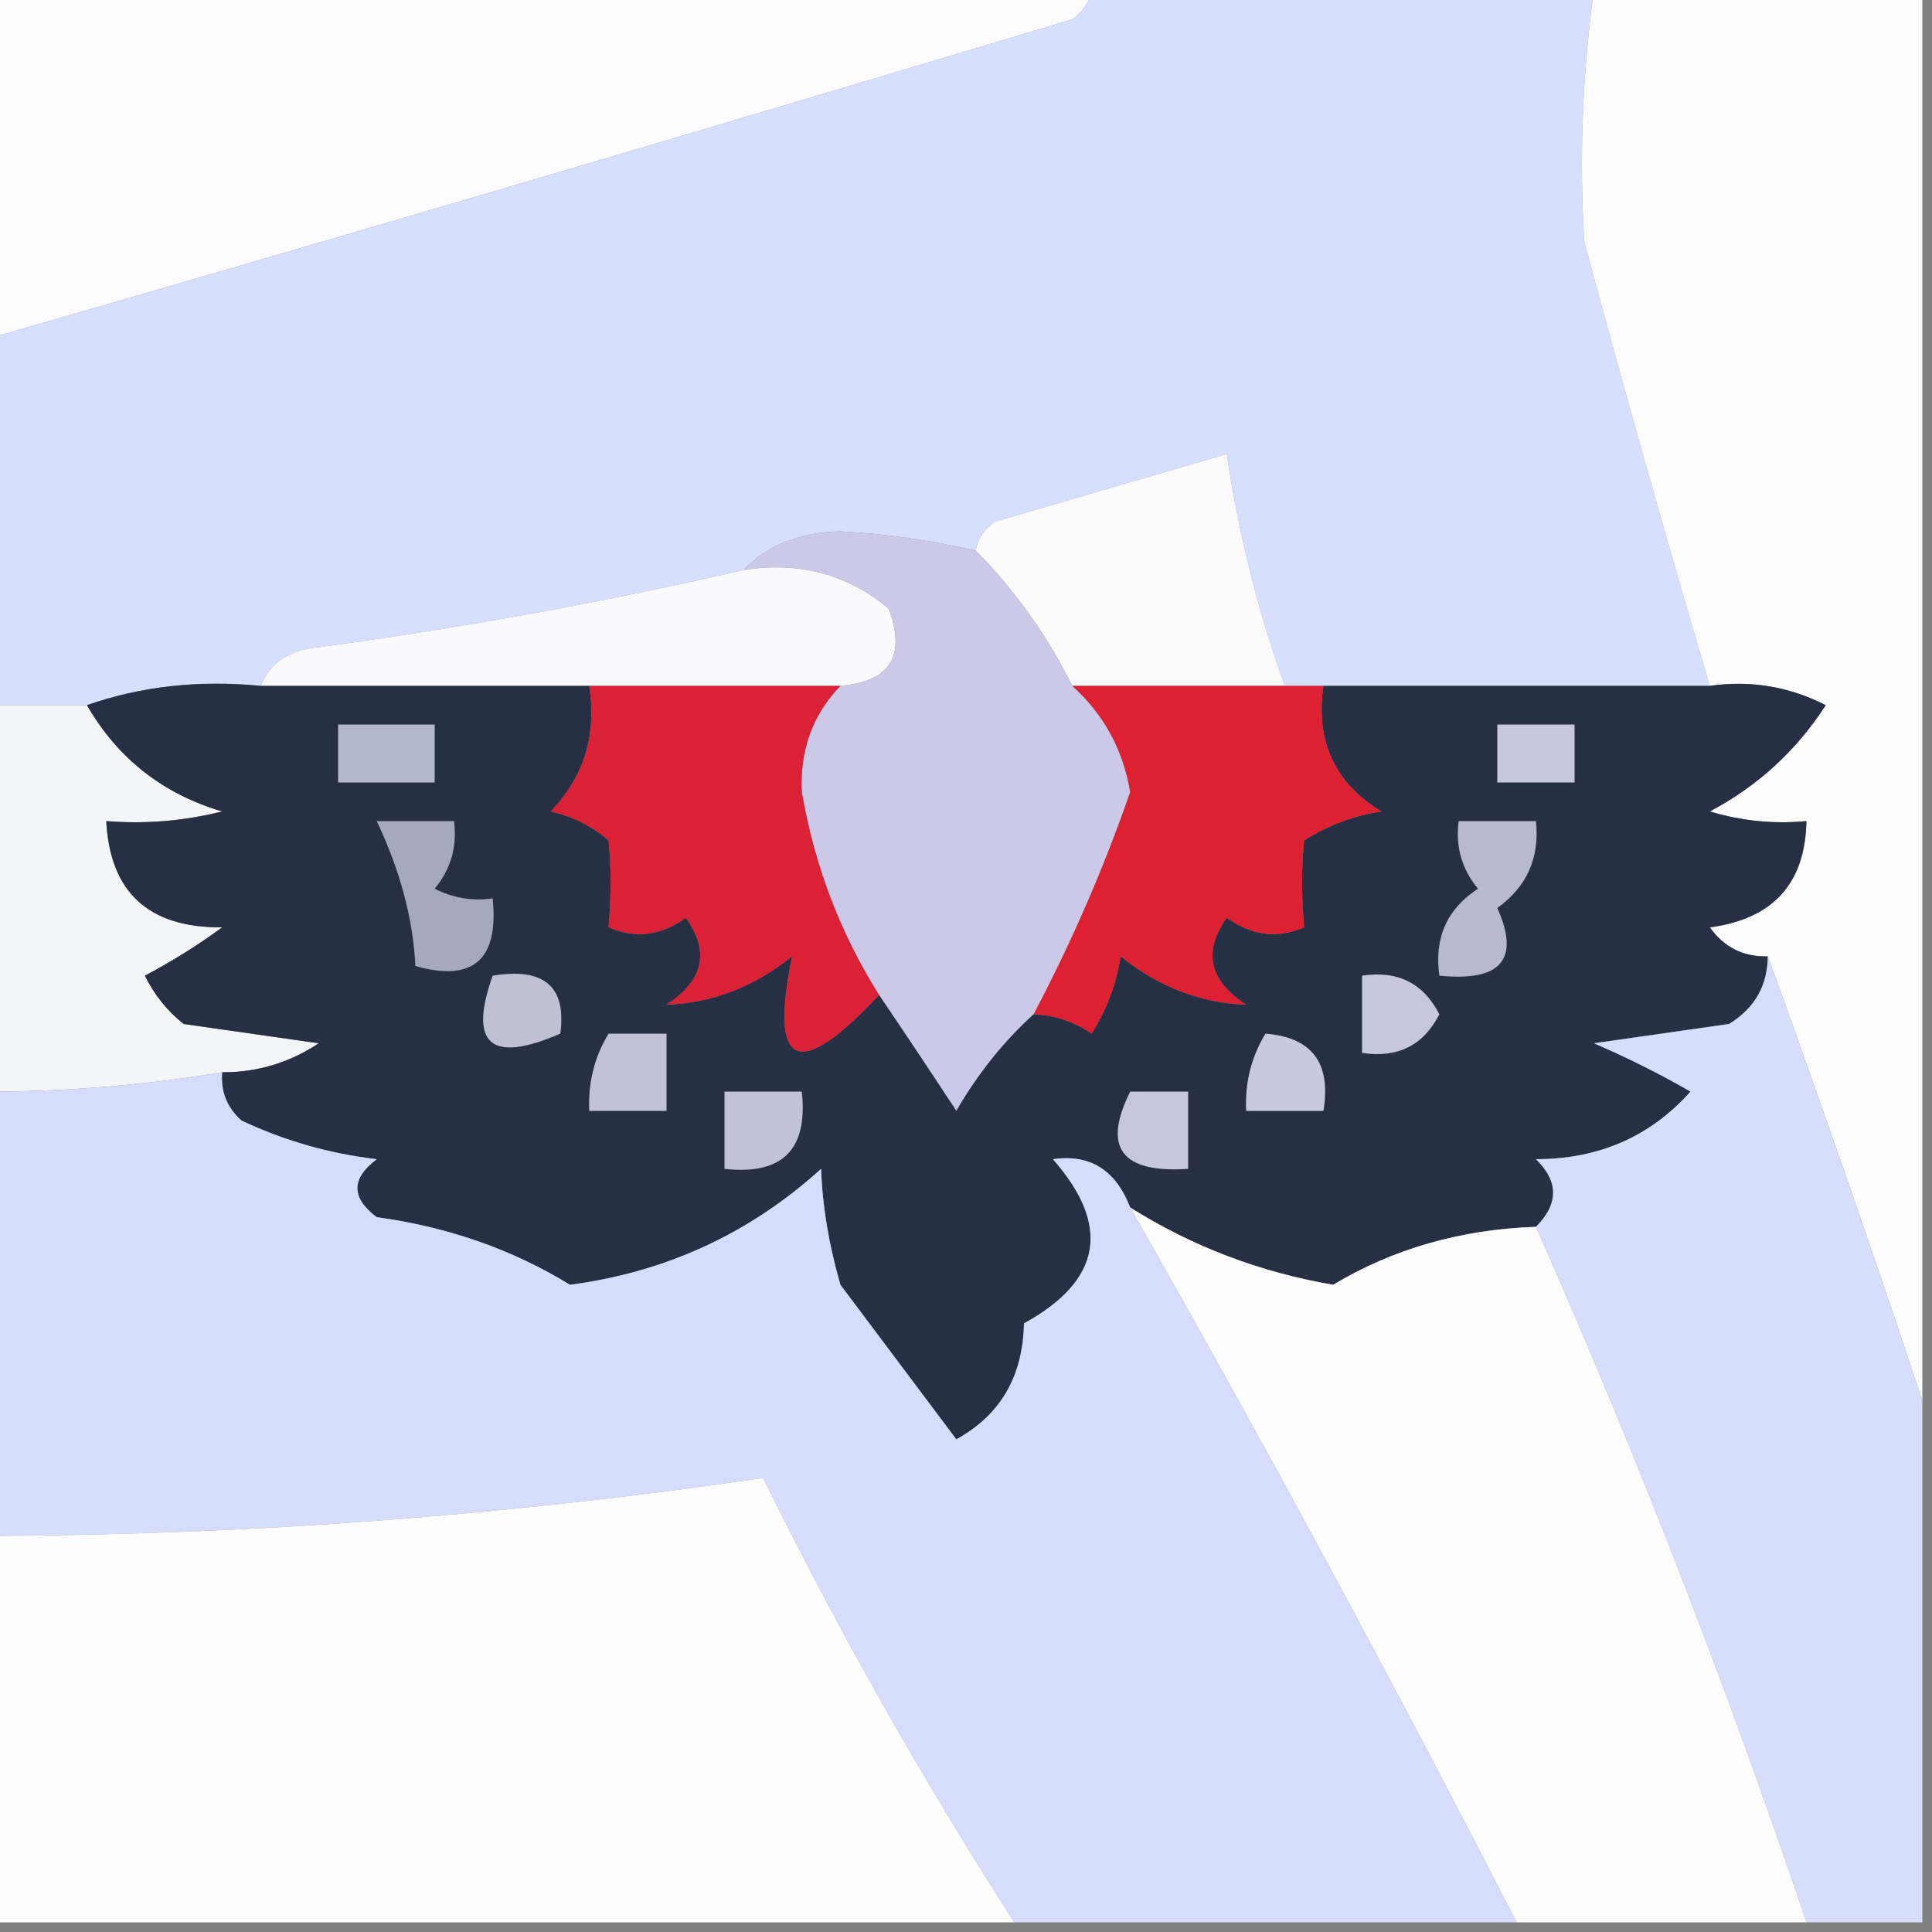
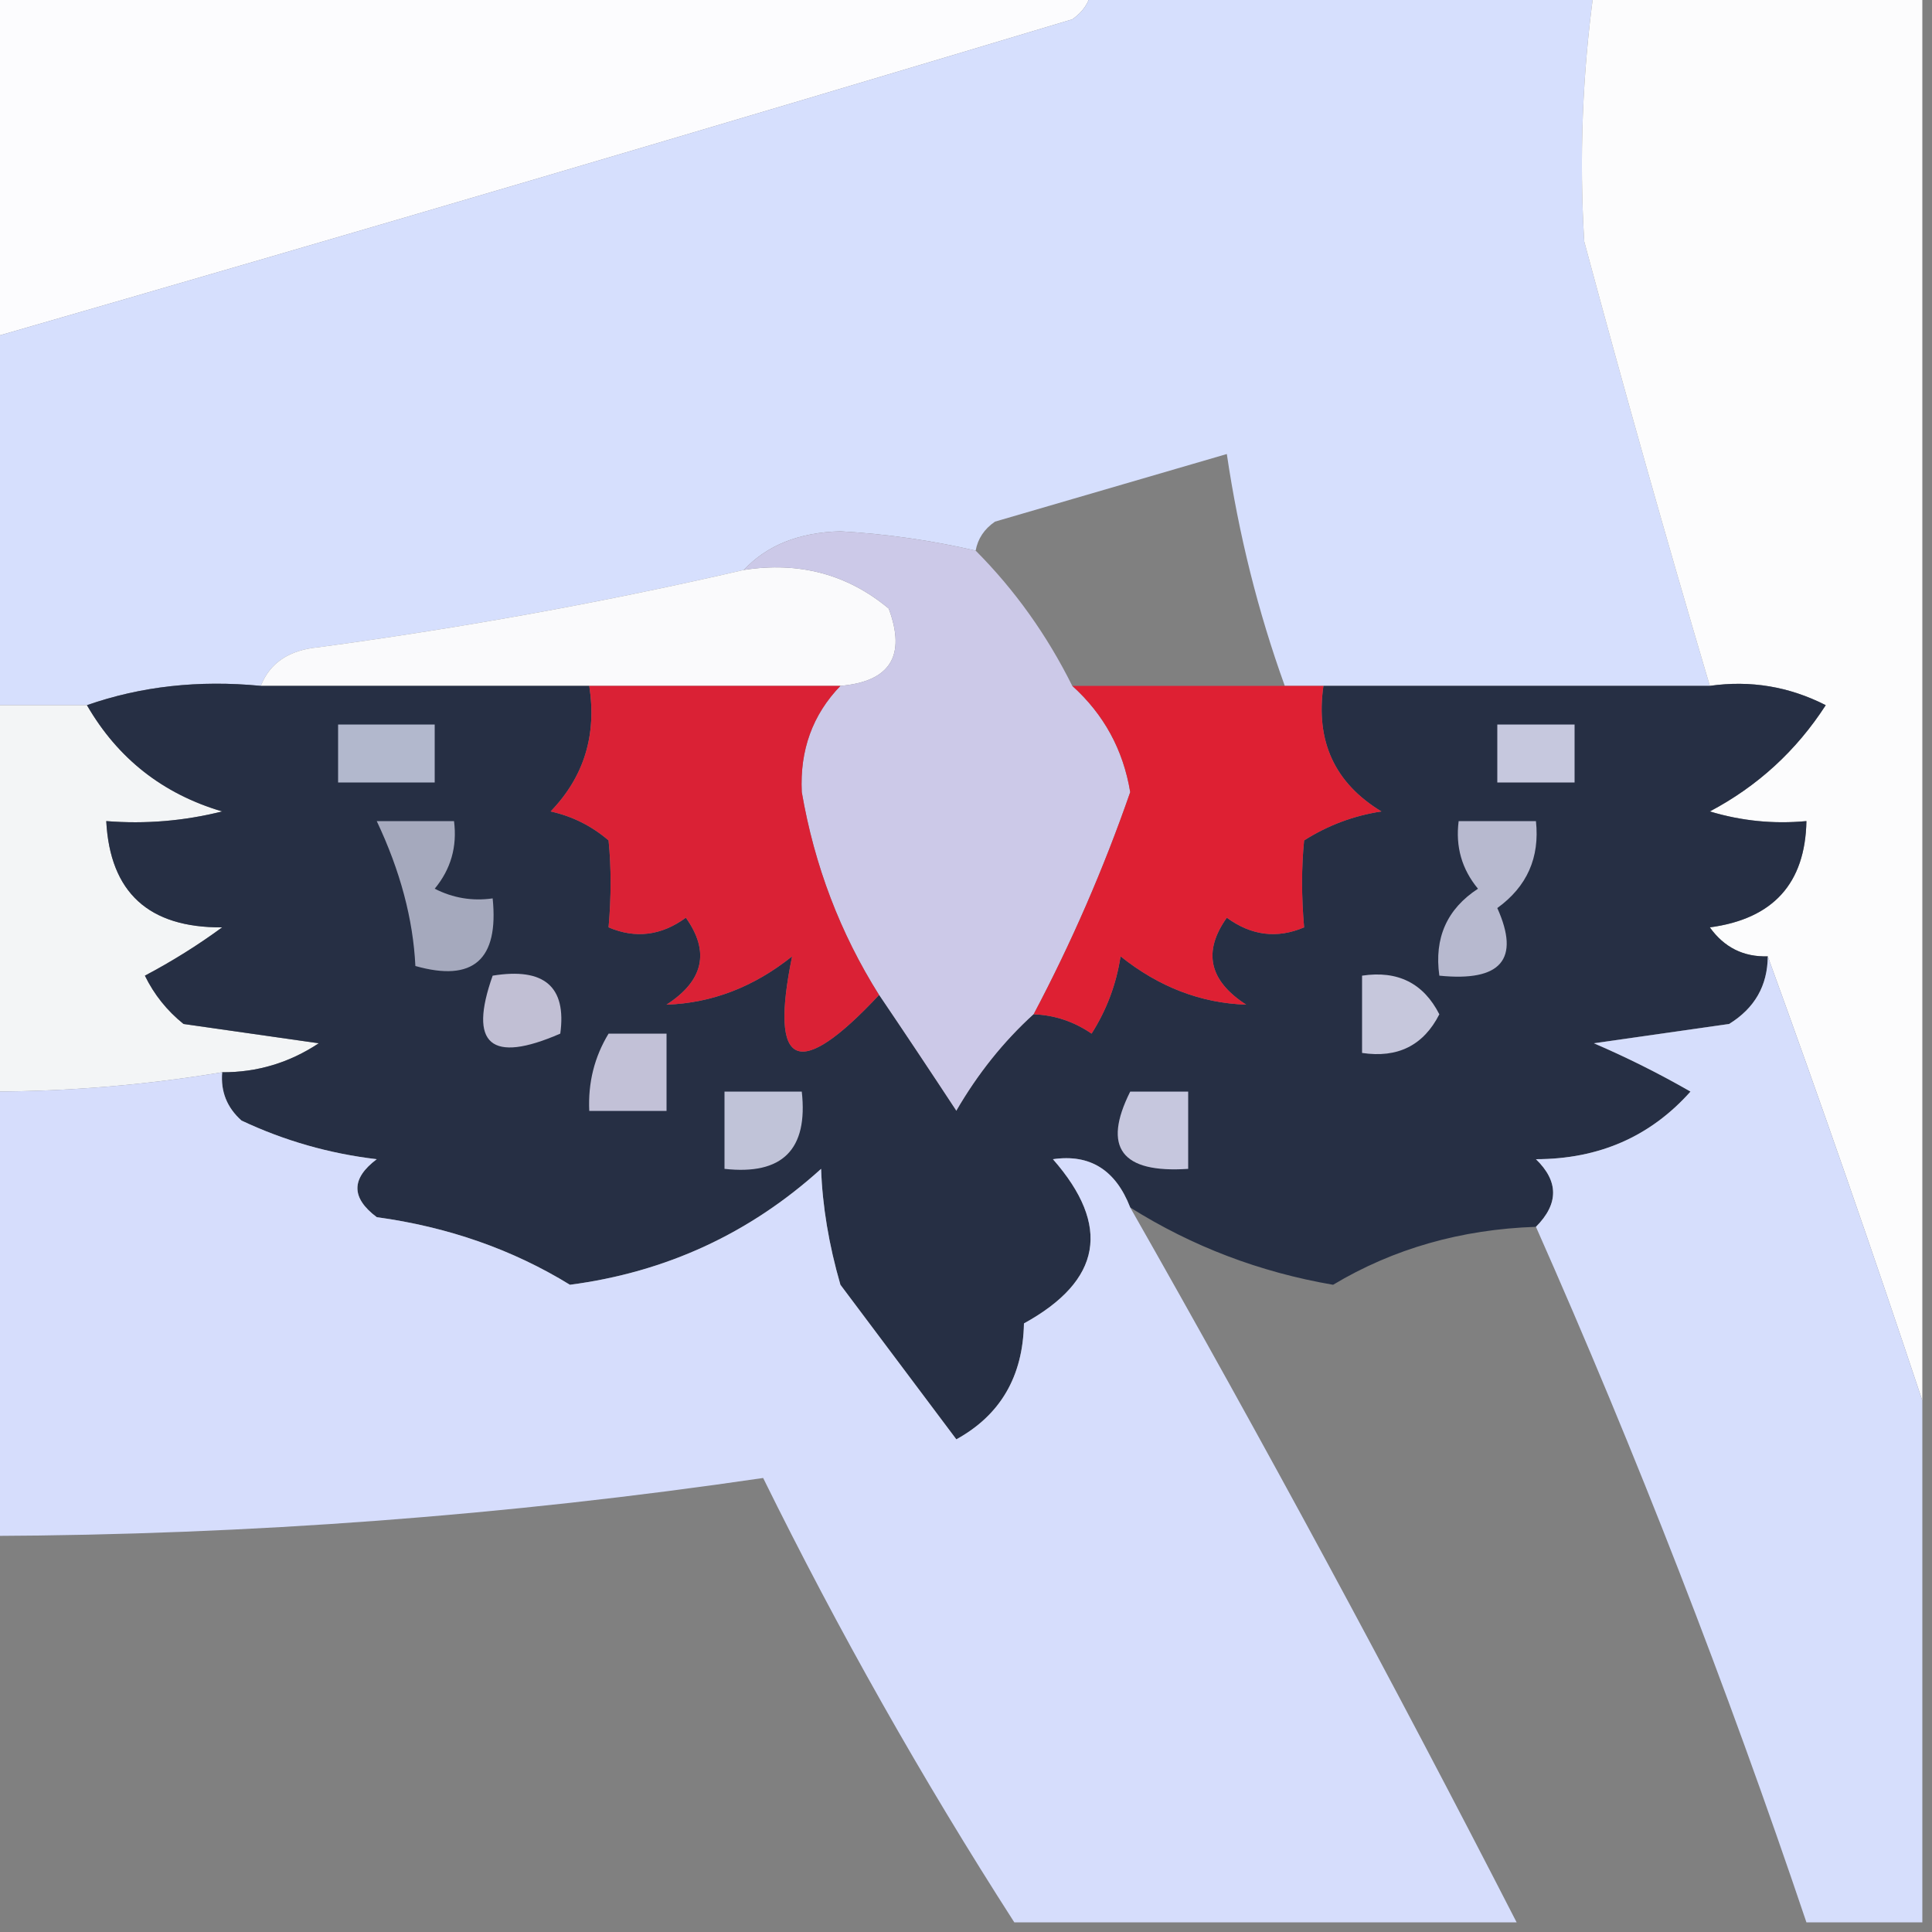
<svg xmlns="http://www.w3.org/2000/svg" version="1.1" width="100px" height="100px" style="shape-rendering:geometricPrecision; text-rendering:geometricPrecision; image-rendering:optimizeQuality; fill-rule:evenodd; clip-rule:evenodd">
  <rect width="100%" height="100%" fill="#808080" stroke="none" />
  <g>
    <path style="opacity:1" fill="#fcfcfe" d="M -0.5,-0.5 C 18.5,-0.5 37.5,-0.5 56.5,-0.5C 56.389,0.117 56.056,0.617 55.5,1C 36.817,6.618 18.15,12.118 -0.5,17.5C -0.5,11.5 -0.5,5.5 -0.5,-0.5 Z" />
  </g>
  <g>
    <path style="opacity:1" fill="#d6dffd" d="M 56.5,-0.5 C 65.167,-0.5 73.833,-0.5 82.5,-0.5C 81.903,3.832 81.737,8.165 82,12.5C 84.074,20.218 86.241,27.885 88.5,35.5C 81.833,35.5 75.167,35.5 68.5,35.5C 67.833,35.5 67.167,35.5 66.5,35.5C 65.115,31.664 64.115,27.664 63.5,23.5C 59.531,24.66 55.531,25.827 51.5,27C 50.944,27.383 50.611,27.883 50.5,28.5C 48.217,27.971 45.883,27.637 43.5,27.5C 41.36,27.556 39.694,28.223 38.5,29.5C 31.365,31.15 24.032,32.483 16.5,33.5C 14.97,33.64 13.97,34.306 13.5,35.5C 10.287,35.19 7.287,35.523 4.5,36.5C 2.833,36.5 1.167,36.5 -0.5,36.5C -0.5,30.167 -0.5,23.833 -0.5,17.5C 18.15,12.118 36.817,6.618 55.5,1C 56.056,0.617 56.389,0.117 56.5,-0.5 Z" />
  </g>
  <g>
    <path style="opacity:1" fill="#fcfcfd" d="M 82.5,-0.5 C 88.167,-0.5 93.833,-0.5 99.5,-0.5C 99.5,23.833 99.5,48.167 99.5,72.5C 96.938,64.798 94.272,57.131 91.5,49.5C 90.244,49.539 89.244,49.039 88.5,48C 91.772,47.563 93.439,45.73 93.5,42.5C 91.801,42.66 90.134,42.493 88.5,42C 90.976,40.691 92.976,38.858 94.5,36.5C 92.604,35.534 90.604,35.201 88.5,35.5C 86.241,27.885 84.074,20.218 82,12.5C 81.737,8.165 81.903,3.832 82.5,-0.5 Z" />
  </g>
  <g>
-     <path style="opacity:1" fill="#fbfbfc" d="M 66.5,35.5 C 62.833,35.5 59.167,35.5 55.5,35.5C 54.189,32.865 52.522,30.531 50.5,28.5C 50.611,27.883 50.944,27.383 51.5,27C 55.531,25.827 59.531,24.66 63.5,23.5C 64.115,27.664 65.115,31.664 66.5,35.5 Z" />
-   </g>
+     </g>
  <g>
    <path style="opacity:1" fill="#fafafc" d="M 38.5,29.5 C 41.365,29.055 43.865,29.721 46,31.5C 46.91,33.945 46.076,35.278 43.5,35.5C 39.167,35.5 34.833,35.5 30.5,35.5C 24.833,35.5 19.167,35.5 13.5,35.5C 13.97,34.306 14.97,33.64 16.5,33.5C 24.032,32.483 31.365,31.15 38.5,29.5 Z" />
  </g>
  <g>
    <path style="opacity:1" fill="#ccc9e8" d="M 50.5,28.5 C 52.522,30.531 54.189,32.865 55.5,35.5C 57.137,36.974 58.137,38.808 58.5,41C 57.123,44.968 55.456,48.801 53.5,52.5C 51.946,53.914 50.612,55.581 49.5,57.5C 48.143,55.435 46.81,53.435 45.5,51.5C 43.486,48.298 42.153,44.798 41.5,41C 41.395,38.822 42.062,36.989 43.5,35.5C 46.076,35.278 46.91,33.945 46,31.5C 43.865,29.721 41.365,29.055 38.5,29.5C 39.694,28.223 41.36,27.556 43.5,27.5C 45.883,27.637 48.217,27.971 50.5,28.5 Z" />
  </g>
  <g>
    <path style="opacity:1" fill="#f3f5f6" d="M -0.5,36.5 C 1.167,36.5 2.833,36.5 4.5,36.5C 6.095,39.26 8.428,41.093 11.5,42C 9.527,42.495 7.527,42.662 5.5,42.5C 5.695,46.192 7.695,48.026 11.5,48C 10.241,48.923 8.908,49.757 7.5,50.5C 7.977,51.478 8.643,52.311 9.5,53C 11.833,53.333 14.167,53.667 16.5,54C 14.975,55.009 13.308,55.509 11.5,55.5C 7.534,56.162 3.534,56.495 -0.5,56.5C -0.5,49.833 -0.5,43.167 -0.5,36.5 Z" />
  </g>
  <g>
    <path style="opacity:1" fill="#262f44" d="M 13.5,35.5 C 19.167,35.5 24.833,35.5 30.5,35.5C 30.896,38.044 30.229,40.211 28.5,42C 29.624,42.249 30.624,42.749 31.5,43.5C 31.64,44.903 31.64,46.403 31.5,48C 32.899,48.595 34.232,48.428 35.5,47.5C 36.754,49.259 36.421,50.759 34.5,52C 36.846,51.921 39.013,51.088 41,49.5C 39.807,55.319 41.307,55.986 45.5,51.5C 46.81,53.435 48.143,55.435 49.5,57.5C 50.612,55.581 51.946,53.914 53.5,52.5C 54.583,52.539 55.583,52.873 56.5,53.5C 57.281,52.271 57.781,50.938 58,49.5C 59.987,51.088 62.154,51.921 64.5,52C 62.579,50.759 62.246,49.259 63.5,47.5C 64.768,48.428 66.101,48.595 67.5,48C 67.36,46.403 67.36,44.903 67.5,43.5C 68.729,42.719 70.062,42.219 71.5,42C 69.085,40.535 68.085,38.368 68.5,35.5C 75.167,35.5 81.833,35.5 88.5,35.5C 90.604,35.201 92.604,35.534 94.5,36.5C 92.976,38.858 90.976,40.691 88.5,42C 90.134,42.493 91.801,42.66 93.5,42.5C 93.439,45.73 91.772,47.563 88.5,48C 89.244,49.039 90.244,49.539 91.5,49.5C 91.489,51.017 90.823,52.184 89.5,53C 87.167,53.333 84.833,53.667 82.5,54C 84.221,54.739 85.887,55.573 87.5,56.5C 85.425,58.83 82.758,59.997 79.5,60C 80.684,61.145 80.684,62.312 79.5,63.5C 75.623,63.631 72.123,64.631 69,66.5C 65.202,65.847 61.702,64.514 58.5,62.5C 57.746,60.554 56.412,59.721 54.5,60C 57.526,63.45 57.026,66.284 53,68.5C 52.947,71.245 51.78,73.245 49.5,74.5C 47.5,71.833 45.5,69.167 43.5,66.5C 42.9,64.424 42.567,62.424 42.5,60.5C 38.806,63.846 34.473,65.846 29.5,66.5C 26.534,64.676 23.201,63.509 19.5,63C 18.167,62 18.167,61 19.5,60C 17.048,59.711 14.715,59.044 12.5,58C 11.748,57.329 11.414,56.496 11.5,55.5C 13.308,55.509 14.975,55.009 16.5,54C 14.167,53.667 11.833,53.333 9.5,53C 8.643,52.311 7.977,51.478 7.5,50.5C 8.908,49.757 10.241,48.923 11.5,48C 7.695,48.026 5.695,46.192 5.5,42.5C 7.527,42.662 9.527,42.495 11.5,42C 8.428,41.093 6.095,39.26 4.5,36.5C 7.287,35.523 10.287,35.19 13.5,35.5 Z" />
  </g>
  <g>
    <path style="opacity:1" fill="#c6c7dc" d="M 70.5,50.5 C 72.346,50.222 73.68,50.889 74.5,52.5C 73.68,54.111 72.346,54.778 70.5,54.5C 70.5,53.167 70.5,51.833 70.5,50.5 Z" />
  </g>
  <g>
    <path style="opacity:1" fill="#c1bfd4" d="M 25.5,50.5 C 28.166,50.066 29.333,51.066 29,53.5C 25.403,55.066 24.237,54.066 25.5,50.5 Z" />
  </g>
  <g>
    <path style="opacity:1" fill="#da2135" d="M 30.5,35.5 C 34.833,35.5 39.167,35.5 43.5,35.5C 42.062,36.989 41.395,38.822 41.5,41C 42.153,44.798 43.486,48.298 45.5,51.5C 41.307,55.986 39.807,55.319 41,49.5C 39.013,51.088 36.846,51.921 34.5,52C 36.421,50.759 36.754,49.259 35.5,47.5C 34.232,48.428 32.899,48.595 31.5,48C 31.64,46.403 31.64,44.903 31.5,43.5C 30.624,42.749 29.624,42.249 28.5,42C 30.229,40.211 30.896,38.044 30.5,35.5 Z" />
  </g>
  <g>
    <path style="opacity:1" fill="#b7b9cf" d="M 75.5,42.5 C 76.833,42.5 78.167,42.5 79.5,42.5C 79.704,44.39 79.037,45.89 77.5,47C 78.694,49.658 77.694,50.824 74.5,50.5C 74.227,48.549 74.893,47.049 76.5,46C 75.663,44.989 75.33,43.822 75.5,42.5 Z" />
  </g>
  <g>
    <path style="opacity:1" fill="#a5a9bd" d="M 19.5,42.5 C 20.833,42.5 22.167,42.5 23.5,42.5C 23.67,43.822 23.337,44.989 22.5,46C 23.448,46.483 24.448,46.65 25.5,46.5C 25.824,49.68 24.49,50.847 21.5,50C 21.383,47.57 20.716,45.07 19.5,42.5 Z" />
  </g>
  <g>
    <path style="opacity:1" fill="#b2b8cd" d="M 17.5,37.5 C 19.167,37.5 20.833,37.5 22.5,37.5C 22.5,38.5 22.5,39.5 22.5,40.5C 20.833,40.5 19.167,40.5 17.5,40.5C 17.5,39.5 17.5,38.5 17.5,37.5 Z" />
  </g>
  <g>
    <path style="opacity:1" fill="#c6c8de" d="M 77.5,37.5 C 78.833,37.5 80.167,37.5 81.5,37.5C 81.5,38.5 81.5,39.5 81.5,40.5C 80.167,40.5 78.833,40.5 77.5,40.5C 77.5,39.5 77.5,38.5 77.5,37.5 Z" />
  </g>
  <g>
    <path style="opacity:1" fill="#de2033" d="M 55.5,35.5 C 59.167,35.5 62.833,35.5 66.5,35.5C 67.167,35.5 67.833,35.5 68.5,35.5C 68.085,38.368 69.085,40.535 71.5,42C 70.062,42.219 68.729,42.719 67.5,43.5C 67.36,44.903 67.36,46.403 67.5,48C 66.101,48.595 64.768,48.428 63.5,47.5C 62.246,49.259 62.579,50.759 64.5,52C 62.154,51.921 59.987,51.088 58,49.5C 57.781,50.938 57.281,52.271 56.5,53.5C 55.583,52.873 54.583,52.539 53.5,52.5C 55.456,48.801 57.123,44.968 58.5,41C 58.137,38.808 57.137,36.974 55.5,35.5 Z" />
  </g>
  <g>
    <path style="opacity:1" fill="#c2c1d7" d="M 31.5,53.5 C 32.5,53.5 33.5,53.5 34.5,53.5C 34.5,54.833 34.5,56.167 34.5,57.5C 33.167,57.5 31.833,57.5 30.5,57.5C 30.433,56.041 30.766,54.708 31.5,53.5 Z" />
  </g>
  <g>
    <path style="opacity:1" fill="#d6defc" d="M 91.5,49.5 C 94.272,57.131 96.938,64.798 99.5,72.5C 99.5,81.5 99.5,90.5 99.5,99.5C 97.5,99.5 95.5,99.5 93.5,99.5C 89.369,87.247 84.702,75.247 79.5,63.5C 80.684,62.312 80.684,61.145 79.5,60C 82.758,59.997 85.425,58.83 87.5,56.5C 85.887,55.573 84.221,54.739 82.5,54C 84.833,53.667 87.167,53.333 89.5,53C 90.823,52.184 91.489,51.017 91.5,49.5 Z" />
  </g>
  <g>
    <path style="opacity:1" fill="#d6ddfc" d="M 11.5,55.5 C 11.414,56.496 11.748,57.329 12.5,58C 14.715,59.044 17.048,59.711 19.5,60C 18.167,61 18.167,62 19.5,63C 23.201,63.509 26.534,64.676 29.5,66.5C 34.473,65.846 38.806,63.846 42.5,60.5C 42.567,62.424 42.9,64.424 43.5,66.5C 45.5,69.167 47.5,71.833 49.5,74.5C 51.78,73.245 52.947,71.245 53,68.5C 57.026,66.284 57.526,63.45 54.5,60C 56.412,59.721 57.746,60.554 58.5,62.5C 65.395,74.618 72.062,86.951 78.5,99.5C 69.833,99.5 61.167,99.5 52.5,99.5C 47.722,92.063 43.389,84.396 39.5,76.5C 26.252,78.446 12.918,79.446 -0.5,79.5C -0.5,71.833 -0.5,64.167 -0.5,56.5C 3.534,56.495 7.534,56.162 11.5,55.5 Z" />
  </g>
  <g>
-     <path style="opacity:1" fill="#c7c9df" d="M 65.5,53.5 C 67.912,53.694 68.912,55.027 68.5,57.5C 67.167,57.5 65.833,57.5 64.5,57.5C 64.433,56.041 64.766,54.708 65.5,53.5 Z" />
-   </g>
+     </g>
  <g>
    <path style="opacity:1" fill="#c0c3d8" d="M 37.5,56.5 C 38.833,56.5 40.167,56.5 41.5,56.5C 41.833,59.5 40.5,60.833 37.5,60.5C 37.5,59.167 37.5,57.833 37.5,56.5 Z" />
  </g>
  <g>
    <path style="opacity:1" fill="#c6c7de" d="M 58.5,56.5 C 59.5,56.5 60.5,56.5 61.5,56.5C 61.5,57.833 61.5,59.167 61.5,60.5C 58.046,60.733 57.046,59.4 58.5,56.5 Z" />
  </g>
  <g>
-     <path style="opacity:1" fill="#fcfcfd" d="M 58.5,62.5 C 61.702,64.514 65.202,65.847 69,66.5C 72.123,64.631 75.623,63.631 79.5,63.5C 84.702,75.247 89.369,87.247 93.5,99.5C 88.5,99.5 83.5,99.5 78.5,99.5C 72.062,86.951 65.395,74.618 58.5,62.5 Z" />
-   </g>
+     </g>
  <g>
-     <path style="opacity:1" fill="#fefefe" d="M 52.5,99.5 C 34.833,99.5 17.167,99.5 -0.5,99.5C -0.5,92.833 -0.5,86.167 -0.5,79.5C 12.918,79.446 26.252,78.446 39.5,76.5C 43.389,84.396 47.722,92.063 52.5,99.5 Z" />
-   </g>
+     </g>
</svg>